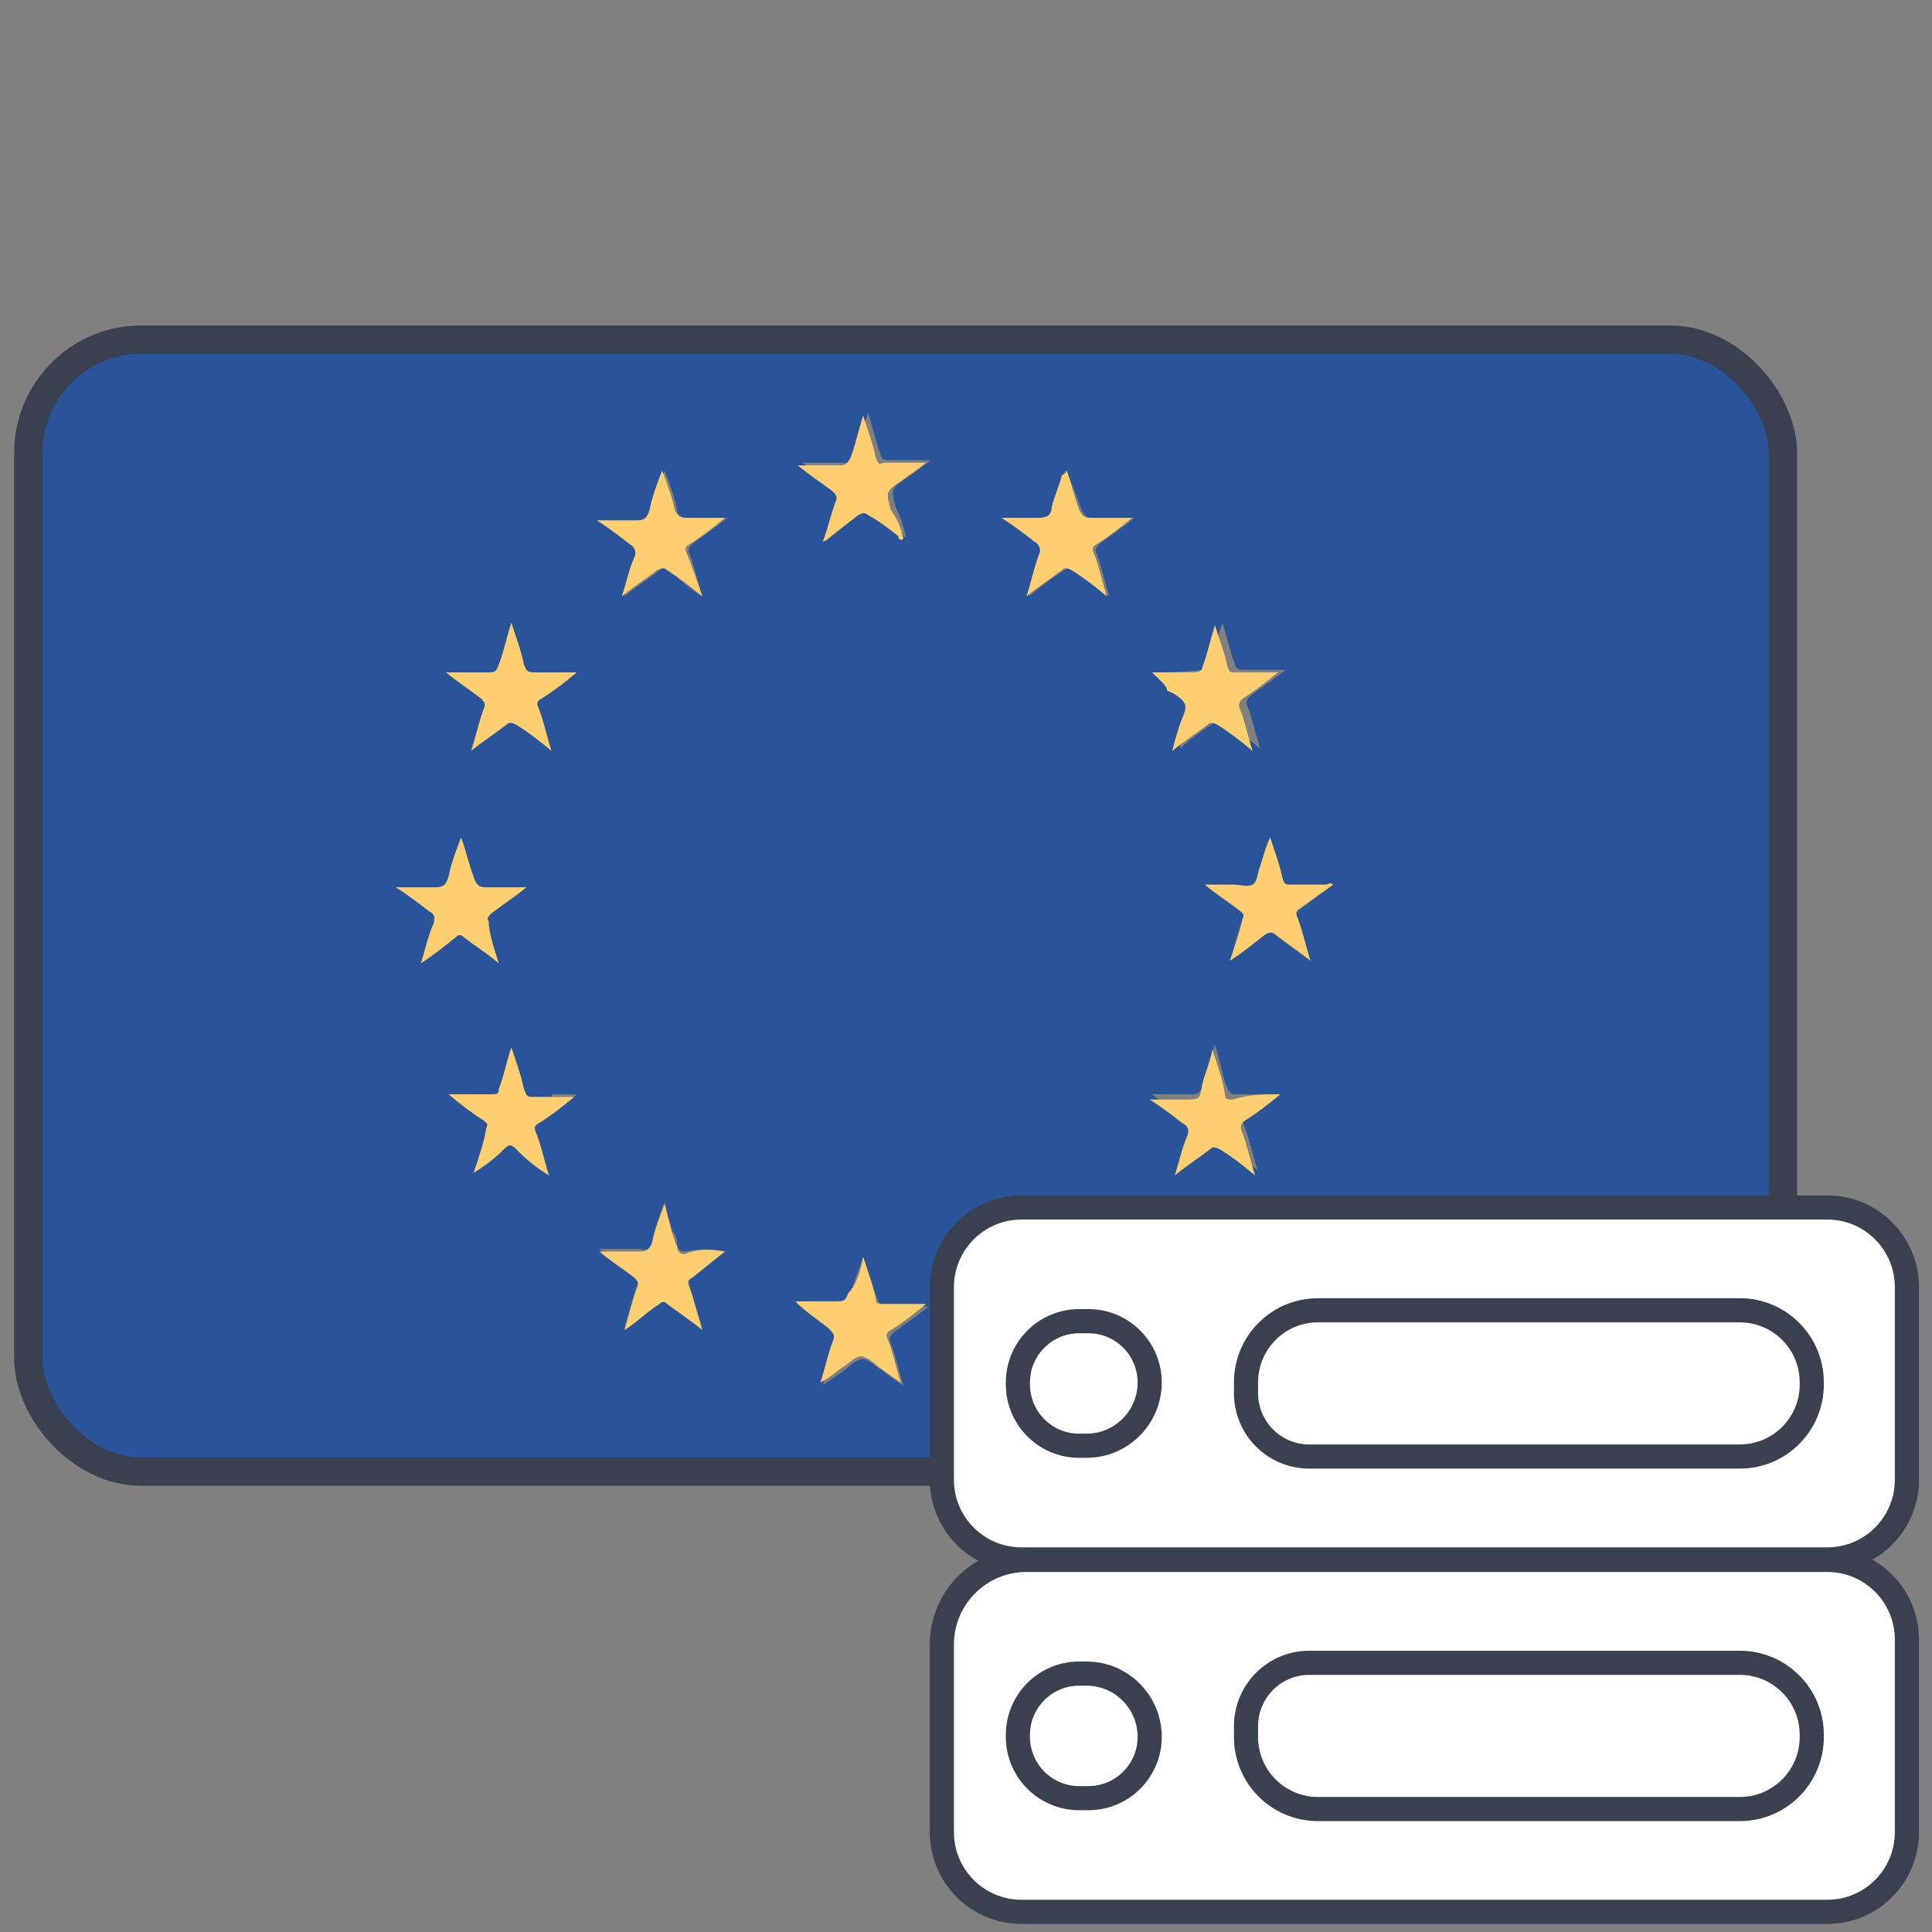
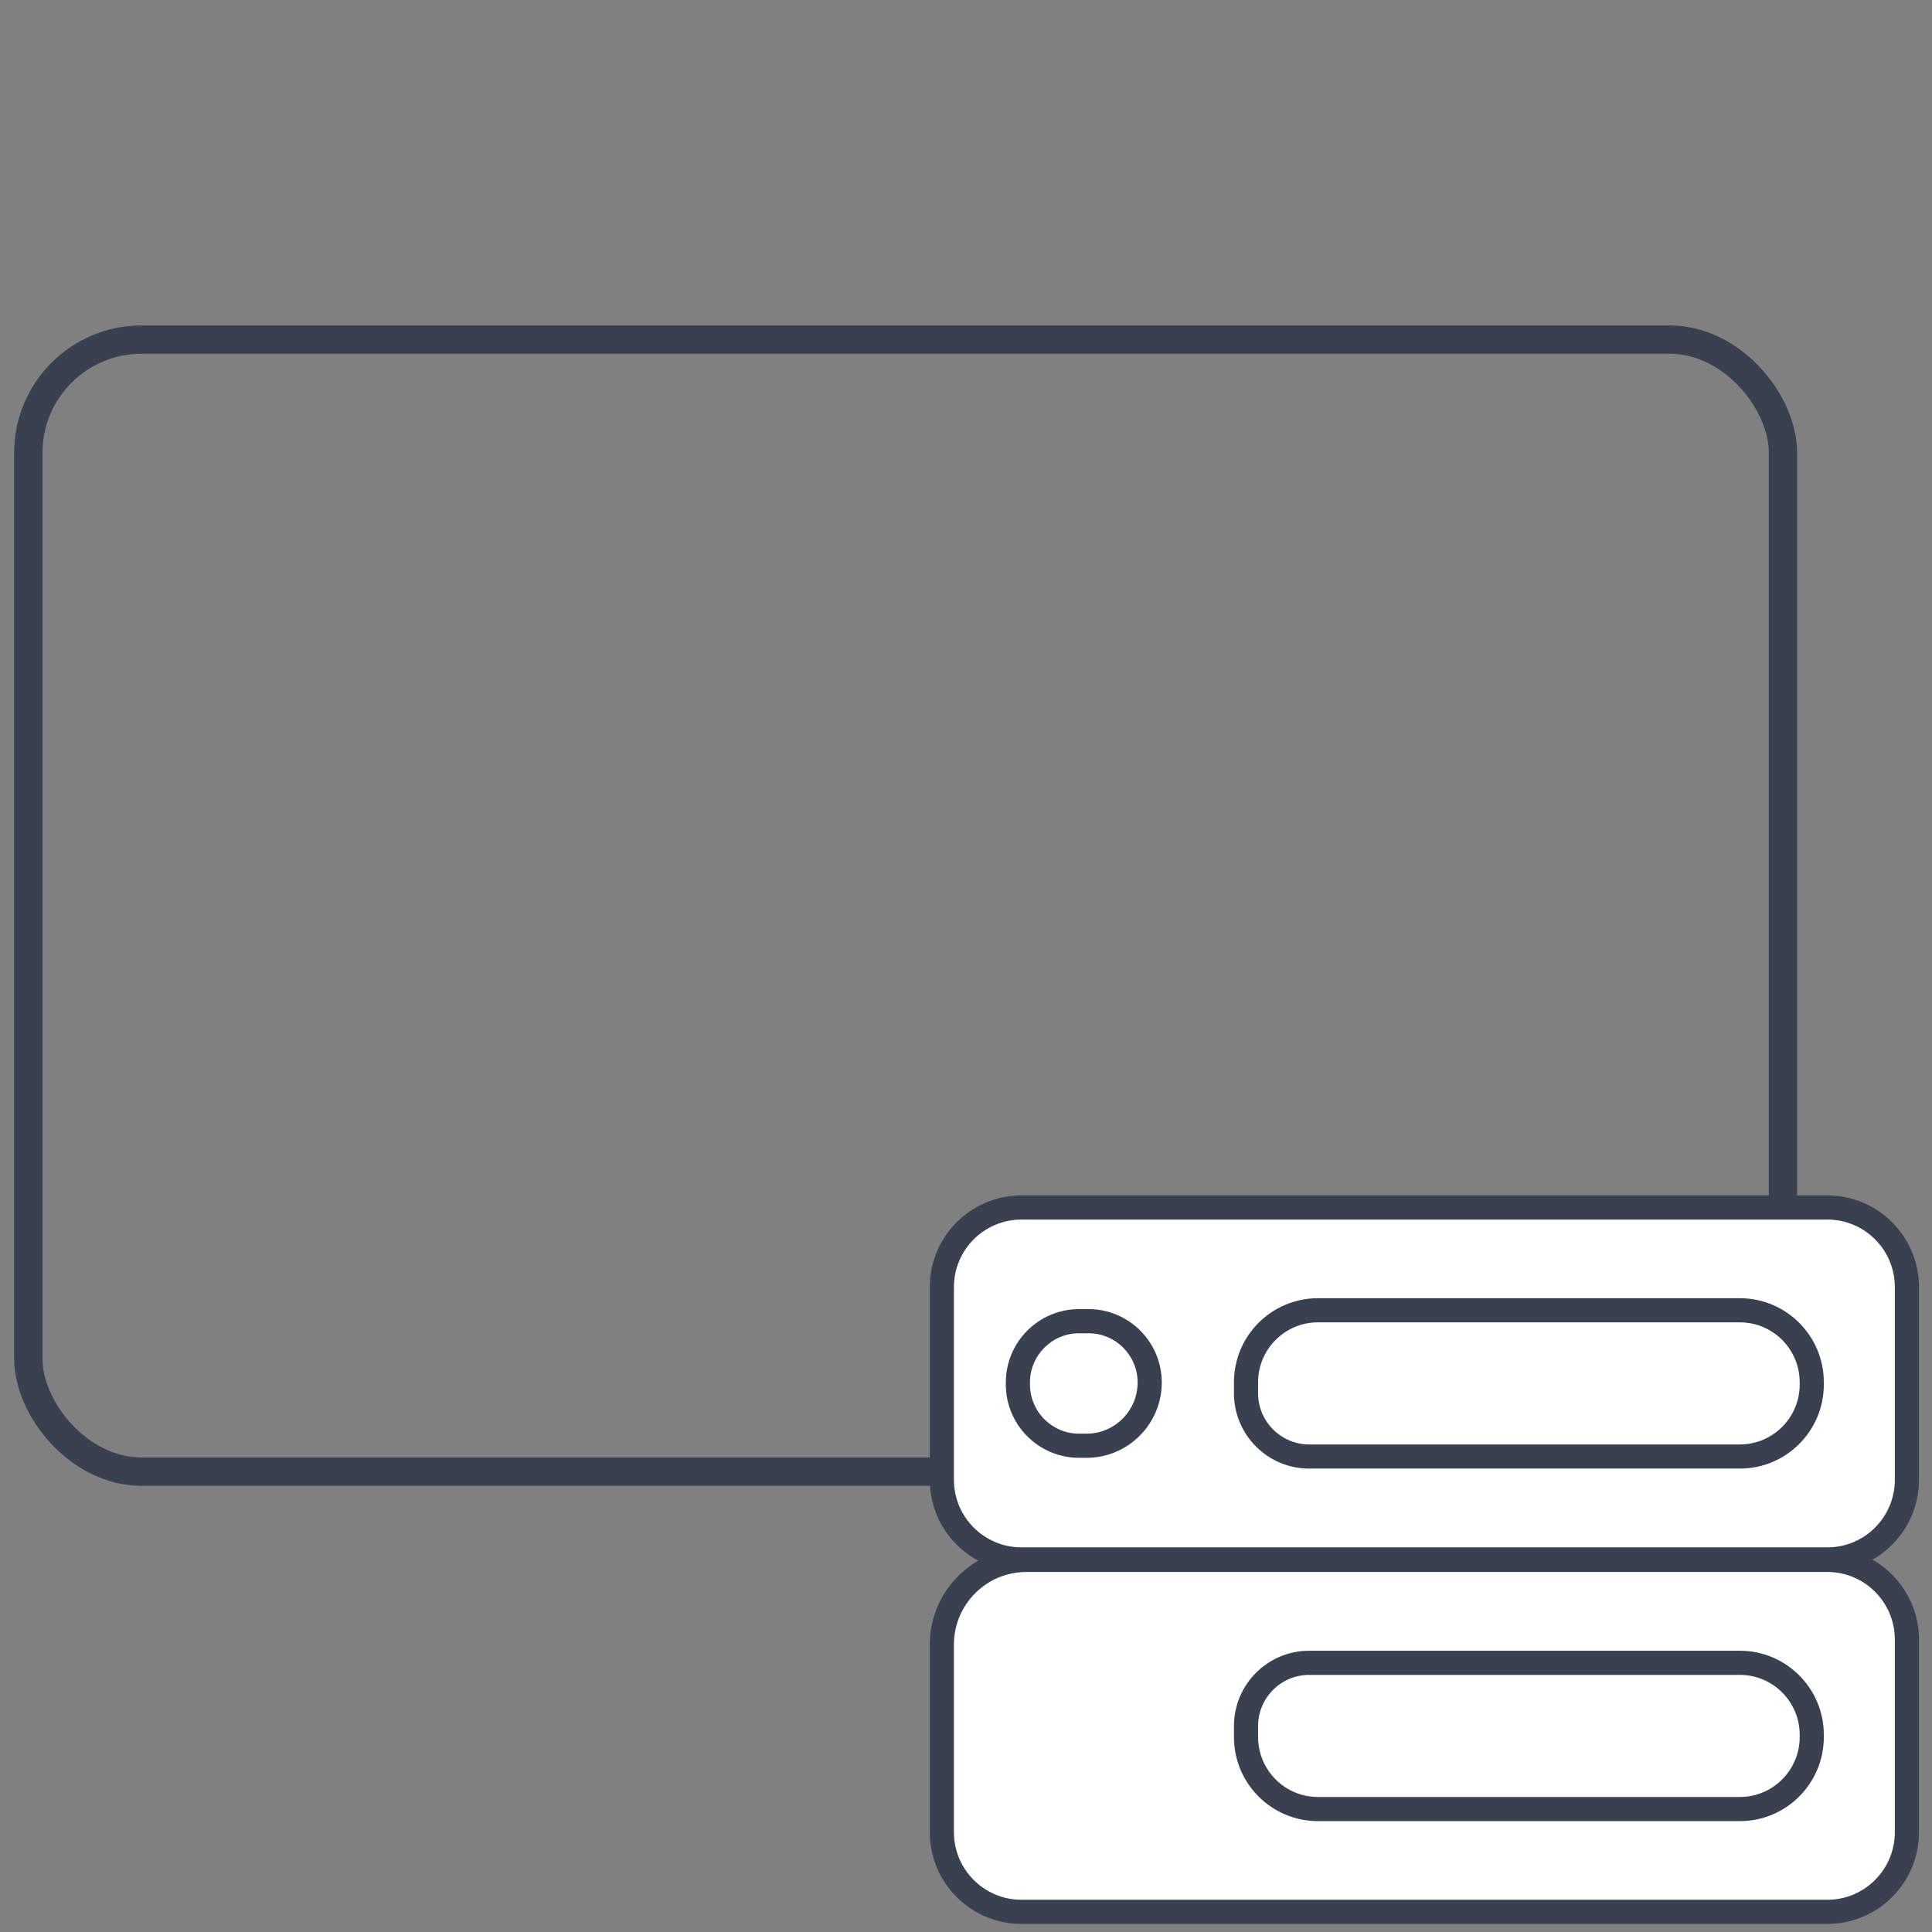
<svg xmlns="http://www.w3.org/2000/svg" width="64" height="64" viewBox="0 0 64 64" fill="none">
  <rect x="0" y="0" width="64" height="64" fill="#808080" stroke="none" />
  <g clip-path="url(#clip0_3454_14978)">
    <g clip-path="url(#clip1_3454_14978)">
      <rect x="-6.618" y="11.25" width="24.898" height="30.113" fill="#295499" />
      <path d="M28.592 51.007C18.603 51.007 -9.449 51.007 -19.438 51.007C-19.604 51.007 -19.688 51.007 -19.688 50.746C-19.688 36.944 -19.688 23.055 -19.688 9.253C-19.688 9.08 -19.604 8.993 -19.438 8.993C0.54 8.993 38.581 8.993 58.559 8.993C58.725 8.993 58.809 8.993 58.809 9.253C58.809 23.055 58.809 36.944 58.809 50.746C58.809 50.92 58.725 51.007 58.559 51.007C48.653 51.007 38.581 51.007 28.592 51.007ZM27.343 17.847C27.427 17.934 27.427 17.847 27.51 17.76C27.843 17.5 28.176 17.24 28.509 16.979C28.592 16.892 28.675 16.892 28.842 16.979C29.175 17.24 29.508 17.5 29.841 17.674C29.924 17.674 29.924 17.847 30.007 17.76C29.924 17.413 29.841 17.153 29.674 16.805C29.508 16.198 29.508 16.198 30.007 15.851C30.257 15.677 30.507 15.504 30.84 15.243C30.34 15.243 29.841 15.243 29.424 15.243C29.258 15.243 29.175 15.156 29.175 15.069C29.008 14.635 28.925 14.201 28.759 13.681C28.592 14.201 28.426 14.635 28.342 15.069C28.259 15.243 28.259 15.33 28.009 15.33C27.593 15.33 27.094 15.33 26.594 15.33C27.011 15.677 27.343 15.938 27.76 16.198C27.926 16.285 27.926 16.372 27.843 16.545C27.593 16.979 27.51 17.413 27.343 17.847ZM38.165 22.274C38.414 22.448 38.664 22.622 38.914 22.795C39.081 22.969 39.413 23.055 39.497 23.229C39.58 23.403 39.413 23.663 39.33 23.924C39.247 24.184 39.164 24.444 39.081 24.792C39.497 24.444 39.83 24.184 40.246 23.924C40.412 23.837 40.496 23.837 40.579 23.924C40.912 24.184 41.328 24.444 41.744 24.792C41.578 24.271 41.494 23.837 41.328 23.403C41.245 23.229 41.328 23.142 41.411 23.055C41.744 22.795 42.16 22.535 42.577 22.188C42.077 22.188 41.578 22.188 41.161 22.188C40.995 22.188 40.912 22.101 40.912 22.014C40.745 21.58 40.662 21.146 40.496 20.625C40.329 21.146 40.163 21.58 40.079 22.014C39.996 22.188 39.996 22.274 39.83 22.188C39.081 22.274 38.664 22.274 38.165 22.274ZM19.103 22.274C18.603 22.274 18.187 22.274 17.688 22.274C17.521 22.274 17.438 22.188 17.355 22.014C17.188 21.58 17.105 21.146 16.938 20.625C16.772 21.146 16.605 21.58 16.522 22.014C16.439 22.188 16.356 22.274 16.189 22.274C15.773 22.274 15.274 22.274 14.774 22.274C15.19 22.622 15.523 22.882 15.94 23.142C16.106 23.229 16.106 23.316 16.023 23.49C15.856 23.924 15.773 24.358 15.607 24.878C16.023 24.531 16.356 24.271 16.772 24.01C16.938 23.924 17.022 23.924 17.105 24.01C17.438 24.271 17.854 24.531 18.27 24.878C18.104 24.358 18.021 23.924 17.854 23.49C17.771 23.316 17.854 23.229 17.937 23.142C18.354 22.882 18.686 22.622 19.103 22.274ZM23.265 19.757C23.098 19.236 23.015 18.802 22.849 18.368C22.765 18.194 22.849 18.108 22.932 18.021C23.265 17.76 23.681 17.5 24.097 17.153C23.598 17.153 23.181 17.153 22.765 17.153C22.599 17.153 22.432 17.066 22.432 16.892C22.349 16.458 22.183 16.024 22.016 15.59C21.85 16.024 21.683 16.458 21.6 16.892C21.517 17.153 21.433 17.24 21.184 17.24C20.767 17.24 20.351 17.24 19.852 17.24C20.268 17.5 20.601 17.847 20.934 18.021C21.101 18.108 21.184 18.281 21.101 18.455C20.934 18.889 20.851 19.323 20.684 19.757C21.101 19.41 21.517 19.149 21.85 18.889C21.933 18.802 22.016 18.802 22.183 18.889C22.432 19.149 22.849 19.497 23.265 19.757ZM35.335 15.59C35.251 15.59 35.251 15.677 35.251 15.764C35.168 16.111 35.002 16.458 34.918 16.805C34.835 17.066 34.752 17.153 34.502 17.153C34.086 17.153 33.67 17.153 33.254 17.153C33.67 17.413 34.003 17.76 34.336 17.934C34.502 18.021 34.586 18.108 34.502 18.368C34.336 18.802 34.252 19.236 34.086 19.757C34.502 19.41 34.835 19.149 35.251 18.889C35.418 18.802 35.501 18.802 35.584 18.889C35.917 19.149 36.334 19.41 36.75 19.757C36.583 19.236 36.5 18.802 36.334 18.368C36.25 18.194 36.334 18.108 36.417 18.021C36.75 17.76 37.166 17.5 37.582 17.153C37.083 17.153 36.666 17.153 36.167 17.153C36.001 17.153 35.917 17.066 35.834 16.892C35.668 16.458 35.501 16.024 35.335 15.59ZM28.592 41.632C28.426 42.153 28.259 42.5 28.176 42.934C28.093 43.194 28.009 43.194 27.76 43.194C27.343 43.194 26.927 43.194 26.428 43.194C26.844 43.542 27.177 43.802 27.51 44.062C27.677 44.149 27.677 44.236 27.677 44.496C27.51 44.931 27.427 45.365 27.26 45.885C27.51 45.712 27.76 45.538 28.009 45.365C28.176 45.191 28.426 45.017 28.592 45.017C28.759 45.017 29.008 45.278 29.175 45.365C29.424 45.538 29.591 45.712 29.924 45.885C29.758 45.365 29.674 44.931 29.508 44.496C29.424 44.323 29.508 44.236 29.591 44.149C29.924 43.889 30.34 43.629 30.756 43.281C30.257 43.281 29.758 43.281 29.341 43.281C29.175 43.281 29.175 43.194 29.092 43.108C28.925 42.674 28.759 42.153 28.592 41.632ZM36.666 43.976C36.5 43.455 36.417 43.021 36.25 42.587C36.167 42.413 36.25 42.326 36.334 42.24C36.666 41.979 37.083 41.719 37.499 41.371C36.999 41.371 36.583 41.371 36.084 41.371C35.917 41.371 35.834 41.285 35.751 41.111C35.584 40.677 35.501 40.243 35.335 39.722C35.168 40.243 35.002 40.677 34.918 41.111C34.835 41.285 34.835 41.371 34.669 41.285C34.252 41.285 33.753 41.285 33.254 41.285C33.587 41.545 33.836 41.719 34.086 41.892C34.252 42.066 34.502 42.153 34.586 42.326C34.669 42.5 34.502 42.76 34.419 42.934C34.336 43.194 34.252 43.542 34.086 43.889C34.502 43.542 34.835 43.281 35.251 43.021C35.418 42.934 35.501 42.934 35.584 43.021C35.834 43.455 36.25 43.715 36.666 43.976ZM24.014 41.458C23.514 41.371 23.098 41.371 22.682 41.458C22.516 41.458 22.432 41.371 22.432 41.198C22.432 41.024 22.349 40.851 22.266 40.764C22.183 40.504 22.099 40.156 22.016 39.809C21.85 40.243 21.683 40.677 21.6 41.111C21.517 41.371 21.433 41.458 21.184 41.371C20.767 41.371 20.351 41.371 19.852 41.371C20.268 41.719 20.601 41.979 21.017 42.24C21.184 42.326 21.184 42.413 21.101 42.587C20.934 43.021 20.851 43.455 20.684 43.976C21.101 43.629 21.517 43.368 21.85 43.108C21.933 43.021 22.016 43.021 22.099 43.108C22.432 43.368 22.849 43.715 23.265 43.976C23.098 43.455 22.932 43.021 22.849 42.587C22.765 42.413 22.849 42.326 22.932 42.24C23.265 41.979 23.598 41.719 24.014 41.458ZM42.41 36.25C41.911 36.25 41.411 36.25 40.912 36.25C40.745 36.25 40.745 36.163 40.662 36.076C40.496 35.642 40.412 35.121 40.246 34.601C40.079 35.035 39.996 35.382 39.913 35.729C39.746 36.25 39.746 36.25 39.33 36.25C38.997 36.25 38.581 36.25 38.165 36.25C38.581 36.597 38.914 36.858 39.247 37.031C39.413 37.118 39.497 37.292 39.413 37.465C39.247 37.899 39.164 38.333 38.997 38.767C39.413 38.42 39.746 38.16 40.163 37.899C40.329 37.812 40.412 37.812 40.496 37.899C40.828 38.16 41.245 38.42 41.661 38.767C41.494 38.246 41.411 37.812 41.245 37.379C41.161 37.205 41.161 37.118 41.328 36.944C41.661 36.858 41.994 36.597 42.41 36.25ZM15.69 38.854C16.106 38.594 16.439 38.333 16.772 37.986C16.938 37.812 17.022 37.899 17.188 37.986C17.521 38.246 17.854 38.507 18.27 38.854C18.104 38.333 18.021 37.899 17.854 37.465C17.771 37.292 17.854 37.205 17.937 37.118C18.27 36.858 18.686 36.597 19.103 36.25C18.603 36.25 18.104 36.25 17.688 36.25C17.521 36.25 17.438 36.163 17.438 35.99C17.271 35.556 17.188 35.121 17.022 34.601C16.855 35.121 16.689 35.556 16.605 35.99C16.522 36.163 16.522 36.163 16.356 36.163C15.94 36.163 15.44 36.163 14.941 36.163C15.357 36.51 15.773 36.771 16.106 37.031C16.189 37.118 16.273 37.205 16.189 37.292C15.94 37.899 15.856 38.42 15.69 38.854ZM44.158 29.305C44.075 29.219 43.992 29.305 43.908 29.305C43.492 29.305 43.159 29.305 42.743 29.305C42.577 29.305 42.493 29.219 42.493 29.132C42.327 28.698 42.244 28.264 42.077 27.743C41.994 28.09 41.911 28.351 41.744 28.698C41.661 28.958 41.661 29.219 41.494 29.305C41.328 29.392 41.078 29.305 40.828 29.305C40.496 29.305 40.246 29.305 39.913 29.305C40.329 29.653 40.745 29.913 41.078 30.174C41.161 30.26 41.245 30.347 41.161 30.434C40.995 30.868 40.912 31.302 40.745 31.823C41.161 31.476 41.578 31.215 41.911 30.955C41.994 30.868 42.077 30.868 42.244 30.955C42.577 31.215 42.993 31.562 43.409 31.823C43.242 31.302 43.159 30.868 42.993 30.434C42.91 30.26 42.993 30.174 43.076 30.087C43.409 29.913 43.742 29.566 44.158 29.305ZM16.522 31.91C16.356 31.389 16.189 30.955 16.106 30.434C16.023 30.26 16.106 30.26 16.189 30.174C16.605 29.913 16.938 29.653 17.355 29.305C16.855 29.305 16.439 29.305 16.023 29.305C15.773 29.305 15.69 29.219 15.607 28.958C15.523 28.524 15.357 28.09 15.19 27.656C15.024 28.09 14.857 28.524 14.774 28.958C14.691 29.219 14.608 29.305 14.358 29.305C13.942 29.305 13.526 29.305 13.026 29.305C13.442 29.566 13.775 29.913 14.108 30.087C14.275 30.174 14.358 30.347 14.275 30.521C14.108 30.955 14.025 31.389 13.858 31.823C14.275 31.476 14.691 31.215 15.024 30.955C15.107 30.868 15.19 30.868 15.274 30.955C15.69 31.302 16.106 31.562 16.522 31.91Z" fill="#295499" />
      <path d="M38.165 22.274C38.664 22.274 39.164 22.274 39.58 22.274C39.747 22.274 39.83 22.188 39.83 22.101C39.996 21.667 40.08 21.233 40.246 20.712C40.413 21.233 40.579 21.667 40.662 22.101C40.745 22.274 40.745 22.274 40.912 22.274C41.328 22.274 41.828 22.274 42.327 22.274C41.911 22.622 41.578 22.882 41.162 23.142C41.078 23.229 40.995 23.316 41.078 23.49C41.245 23.924 41.328 24.358 41.495 24.878C41.078 24.531 40.745 24.271 40.329 24.01C40.163 23.924 40.08 23.924 39.996 24.01C39.663 24.271 39.247 24.531 38.831 24.878C38.914 24.531 38.997 24.271 39.081 24.01C39.164 23.75 39.33 23.49 39.247 23.316C39.164 23.142 38.914 22.969 38.664 22.882C38.664 22.708 38.415 22.535 38.165 22.274Z" fill="#FDCF71" />
      <path d="M19.103 22.274C18.687 22.621 18.354 22.882 17.938 23.142C17.771 23.229 17.771 23.316 17.855 23.489C18.021 23.923 18.104 24.357 18.271 24.878C17.855 24.531 17.522 24.271 17.105 24.01C16.939 23.923 16.856 23.923 16.772 24.01C16.439 24.271 16.023 24.531 15.607 24.878C15.774 24.357 15.857 23.923 16.023 23.489C16.107 23.316 16.023 23.229 15.94 23.142C15.607 22.882 15.191 22.621 14.775 22.274C15.274 22.274 15.69 22.274 16.19 22.274C16.356 22.274 16.439 22.274 16.523 22.014C16.689 21.58 16.772 21.146 16.939 20.625C17.105 21.146 17.272 21.58 17.355 22.014C17.438 22.187 17.438 22.274 17.688 22.274C18.188 22.274 18.604 22.274 19.103 22.274Z" fill="#FDCF71" />
      <path d="M23.265 19.757C22.849 19.41 22.515 19.149 22.099 18.889C22.016 18.802 21.933 18.802 21.766 18.889C21.433 19.149 21.017 19.41 20.601 19.757C20.767 19.236 20.851 18.802 21.017 18.455C21.1 18.281 21.017 18.107 20.851 18.021C20.518 17.76 20.185 17.5 19.769 17.239C20.268 17.239 20.684 17.239 21.1 17.239C21.35 17.239 21.433 17.153 21.517 16.892C21.6 16.458 21.766 16.024 21.933 15.59C22.099 16.024 22.266 16.458 22.349 16.892C22.432 17.066 22.515 17.153 22.682 17.153C23.098 17.153 23.514 17.153 24.014 17.153C23.598 17.5 23.265 17.76 22.849 18.021C22.682 18.107 22.682 18.194 22.765 18.368C22.932 18.802 23.098 19.236 23.265 19.757Z" fill="#FDCF71" />
-       <path d="M35.335 15.59C35.501 16.024 35.585 16.458 35.751 16.892C35.834 17.066 35.918 17.153 36.084 17.153C36.5 17.153 37 17.153 37.499 17.153C37.083 17.5 36.75 17.76 36.334 18.021C36.167 18.107 36.167 18.194 36.251 18.368C36.417 18.802 36.5 19.236 36.667 19.757C36.251 19.41 35.918 19.149 35.501 18.889C35.335 18.802 35.252 18.802 35.168 18.889C34.836 19.149 34.419 19.41 34.003 19.757C34.169 19.236 34.253 18.802 34.419 18.368C34.502 18.194 34.419 18.021 34.253 17.934C33.92 17.673 33.587 17.413 33.171 17.153C33.67 17.153 34.086 17.153 34.419 17.153C34.669 17.153 34.836 17.066 34.836 16.805C34.919 16.458 35.085 16.111 35.168 15.764C35.252 15.677 35.335 15.677 35.335 15.59Z" fill="#FDCF71" />
      <path d="M29.924 17.847C29.841 17.934 29.758 17.847 29.758 17.76C29.425 17.5 29.092 17.239 28.759 17.066C28.675 16.979 28.592 16.979 28.426 17.066C28.093 17.326 27.76 17.586 27.427 17.847C27.427 17.847 27.344 17.934 27.26 17.934C27.427 17.5 27.51 17.066 27.677 16.632C27.76 16.458 27.677 16.371 27.593 16.284C27.26 16.024 26.844 15.764 26.428 15.416C26.927 15.416 27.344 15.416 27.843 15.416C28.01 15.416 28.093 15.329 28.176 15.156C28.343 14.722 28.426 14.288 28.592 13.767C28.759 14.288 28.925 14.722 29.008 15.156C29.092 15.329 29.092 15.416 29.258 15.329C29.674 15.329 30.174 15.329 30.673 15.329C30.34 15.59 30.091 15.764 29.841 15.937C29.341 16.284 29.341 16.284 29.508 16.892C29.758 17.239 29.841 17.5 29.924 17.847Z" fill="#FDCF71" />
      <path d="M28.593 41.632C28.759 42.153 28.925 42.587 29.009 43.021C29.009 43.194 29.092 43.194 29.258 43.194C29.758 43.194 30.174 43.194 30.674 43.194C30.257 43.542 29.924 43.802 29.508 44.062C29.342 44.149 29.342 44.236 29.425 44.41C29.591 44.844 29.675 45.278 29.841 45.798C29.591 45.625 29.342 45.451 29.092 45.278C28.925 45.104 28.676 44.93 28.509 44.93C28.343 44.93 28.093 45.191 27.927 45.278C27.677 45.451 27.51 45.625 27.177 45.798C27.344 45.278 27.427 44.844 27.594 44.41C27.677 44.236 27.594 44.149 27.427 43.976C27.094 43.715 26.678 43.455 26.345 43.108C26.844 43.108 27.261 43.108 27.677 43.108C27.927 43.108 28.01 43.108 28.093 42.847C28.343 42.587 28.509 42.153 28.593 41.632Z" fill="#FDCF71" />
      <path d="M36.667 43.975C36.251 43.628 35.918 43.367 35.501 43.107C35.335 43.02 35.252 43.02 35.168 43.107C34.836 43.367 34.419 43.628 34.003 43.975C34.086 43.628 34.169 43.281 34.336 43.02C34.419 42.846 34.586 42.586 34.502 42.413C34.419 42.239 34.169 42.152 34.003 41.978C33.753 41.805 33.504 41.631 33.171 41.371C33.67 41.371 34.169 41.371 34.586 41.371C34.752 41.371 34.836 41.284 34.836 41.197C35.002 40.763 35.085 40.329 35.252 39.808C35.418 40.329 35.585 40.763 35.668 41.197C35.751 41.371 35.751 41.458 36.001 41.458C36.417 41.458 36.916 41.458 37.416 41.458C37 41.805 36.667 42.065 36.251 42.326C36.084 42.413 36.084 42.499 36.167 42.673C36.334 43.02 36.5 43.541 36.667 43.975Z" fill="#FDCF71" />
      <path d="M24.014 41.458C23.681 41.718 23.265 42.066 22.932 42.326C22.765 42.413 22.765 42.5 22.849 42.673C23.015 43.107 23.098 43.541 23.265 44.062C22.849 43.715 22.433 43.454 22.1 43.194C22.016 43.107 21.933 43.107 21.85 43.194C21.434 43.454 21.101 43.802 20.684 44.062C20.851 43.541 20.934 43.107 21.101 42.673C21.184 42.5 21.101 42.413 21.017 42.326C20.684 42.066 20.268 41.805 19.852 41.458C20.352 41.458 20.768 41.458 21.184 41.458C21.434 41.458 21.517 41.371 21.6 41.197C21.683 40.763 21.85 40.329 22.016 39.895C22.1 40.243 22.183 40.503 22.266 40.85C22.349 41.024 22.349 41.197 22.433 41.284C22.433 41.458 22.516 41.545 22.682 41.545C23.098 41.371 23.515 41.371 24.014 41.458Z" fill="#FDCF71" />
      <path d="M42.41 36.25C41.994 36.597 41.661 36.858 41.245 37.118C41.078 37.205 41.078 37.379 41.162 37.552C41.328 37.986 41.411 38.42 41.578 38.941C41.162 38.594 40.829 38.333 40.413 38.073C40.246 37.986 40.163 37.986 40.08 38.073C39.747 38.333 39.33 38.594 38.914 38.941C39.081 38.42 39.164 37.986 39.33 37.639C39.414 37.379 39.33 37.292 39.164 37.205C38.831 36.944 38.498 36.684 38.082 36.424C38.498 36.424 38.831 36.424 39.247 36.424C39.747 36.424 39.747 36.424 39.83 35.903C39.913 35.556 40.08 35.208 40.163 34.774C40.329 35.295 40.496 35.729 40.579 36.25C40.579 36.424 40.662 36.424 40.829 36.424C41.411 36.25 41.828 36.25 42.41 36.25Z" fill="#FDCF71" />
-       <path d="M15.69 38.854C15.857 38.333 16.023 37.899 16.106 37.378C16.189 37.205 16.106 37.205 16.023 37.118C15.607 36.857 15.274 36.597 14.858 36.25C15.357 36.25 15.857 36.25 16.273 36.25C16.439 36.25 16.523 36.25 16.523 36.076C16.689 35.642 16.772 35.208 16.939 34.687C17.105 35.208 17.272 35.642 17.355 36.076C17.438 36.25 17.438 36.337 17.605 36.337C18.021 36.337 18.52 36.337 19.02 36.337C18.604 36.684 18.27 36.944 17.854 37.205C17.688 37.291 17.688 37.378 17.771 37.552C17.938 37.986 18.021 38.42 18.187 38.941C17.771 38.68 17.438 38.42 17.105 38.073C16.939 37.899 16.855 37.899 16.689 38.073C16.439 38.333 16.106 38.593 15.69 38.854Z" fill="#FDCF71" />
      <path d="M44.158 29.305C43.825 29.566 43.409 29.826 43.076 30.087C42.91 30.173 42.91 30.26 42.993 30.434C43.16 30.868 43.243 31.302 43.409 31.823C42.993 31.475 42.577 31.215 42.244 30.955C42.161 30.868 42.077 30.868 41.911 30.955C41.578 31.215 41.162 31.562 40.745 31.823C40.912 31.302 41.078 30.868 41.162 30.434C41.245 30.26 41.162 30.26 41.078 30.173C40.745 29.913 40.329 29.652 39.913 29.305C40.246 29.305 40.579 29.305 40.829 29.305C41.078 29.305 41.328 29.392 41.495 29.305C41.661 29.218 41.661 28.871 41.744 28.698C41.828 28.437 41.911 28.09 42.077 27.743C42.244 28.264 42.41 28.698 42.494 29.132C42.577 29.305 42.577 29.305 42.743 29.305C43.16 29.305 43.492 29.305 43.909 29.305C43.992 29.305 44.075 29.218 44.158 29.305Z" fill="#FDCF71" />
      <path d="M16.522 31.91C16.106 31.562 15.69 31.302 15.357 31.041C15.274 30.955 15.19 30.955 15.107 31.041C14.774 31.302 14.358 31.649 13.942 31.91C14.108 31.389 14.191 30.955 14.358 30.607C14.441 30.347 14.358 30.26 14.191 30.173C13.858 29.913 13.526 29.652 13.109 29.392C13.609 29.392 14.025 29.392 14.441 29.392C14.691 29.392 14.774 29.305 14.857 29.045C14.941 28.611 15.107 28.177 15.274 27.743C15.44 28.177 15.523 28.611 15.69 29.045C15.773 29.305 15.856 29.392 16.106 29.392C16.522 29.392 16.939 29.392 17.438 29.392C17.022 29.739 16.605 30 16.273 30.26C16.189 30.347 16.106 30.434 16.189 30.521C16.189 30.868 16.356 31.389 16.522 31.91Z" fill="#FDCF71" />
      <rect x="46.875" y="11.25" width="16.875" height="38.438" fill="#295499" />
    </g>
    <rect x="0.938" y="11.25" width="58.125" height="37.5" rx="3.75" stroke="#394050" stroke-width="0.938" />
    <path d="M33.998 51.674H60.535C61.99 51.674 63.169 52.858 63.169 54.313V60.693C63.169 62.151 61.987 63.332 60.535 63.332H33.835C32.379 63.332 31.2 62.148 31.2 60.693V54.477C31.2 52.933 32.453 51.674 33.998 51.674Z" fill="white" stroke="#394150" stroke-width="0.8" stroke-linecap="round" stroke-linejoin="round" />
-     <path d="M35.746 55.44H35.994C37.147 55.44 38.085 56.38 38.085 57.535C38.085 58.655 37.176 59.566 36.058 59.566H35.746C34.628 59.566 33.719 58.655 33.719 57.535V57.471C33.719 56.351 34.628 55.44 35.746 55.44Z" fill="white" stroke="#394150" stroke-width="0.8" stroke-linecap="round" stroke-linejoin="round" />
    <path d="M43.367 55.083H57.636C58.95 55.083 60.017 56.151 60.017 57.468V57.542C60.017 58.858 58.95 59.927 57.636 59.927H43.657C42.343 59.927 41.276 58.858 41.276 57.542V57.178C41.276 56.022 42.214 55.083 43.367 55.083Z" fill="white" stroke="#394150" stroke-width="0.8" stroke-linecap="round" stroke-linejoin="round" />
    <path d="M60.535 40H33.835C32.38 40 31.2 41.182 31.2 42.639V49.019C31.2 50.476 32.38 51.658 33.835 51.658H60.535C61.99 51.658 63.169 50.476 63.169 49.019V42.639C63.169 41.182 61.99 40 60.535 40Z" fill="white" stroke="#394150" stroke-width="0.8" stroke-linecap="round" stroke-linejoin="round" />
    <path d="M35.746 43.766H36.058C37.176 43.766 38.085 44.676 38.085 45.797C38.085 46.952 37.147 47.892 35.994 47.892H35.746C34.628 47.892 33.719 46.981 33.719 45.861V45.797C33.719 44.676 34.628 43.766 35.746 43.766Z" fill="white" stroke="#394150" stroke-width="0.8" stroke-linecap="round" stroke-linejoin="round" />
    <path d="M43.657 43.405H57.636C58.95 43.405 60.017 44.474 60.017 45.79V45.864C60.017 47.181 58.95 48.249 57.636 48.249H43.367C42.214 48.249 41.276 47.309 41.276 46.154V45.79C41.276 44.474 42.343 43.405 43.657 43.405Z" fill="white" stroke="#394150" stroke-width="0.8" stroke-linecap="round" stroke-linejoin="round" />
  </g>
  <defs>
    <clipPath id="clip0_3454_14978">
      <rect width="64" height="64" fill="white" />
    </clipPath>
    <clipPath id="clip1_3454_14978">
-       <rect x="0.938" y="11.25" width="58.125" height="37.5" rx="3.75" fill="white" />
-     </clipPath>
+       </clipPath>
  </defs>
</svg>